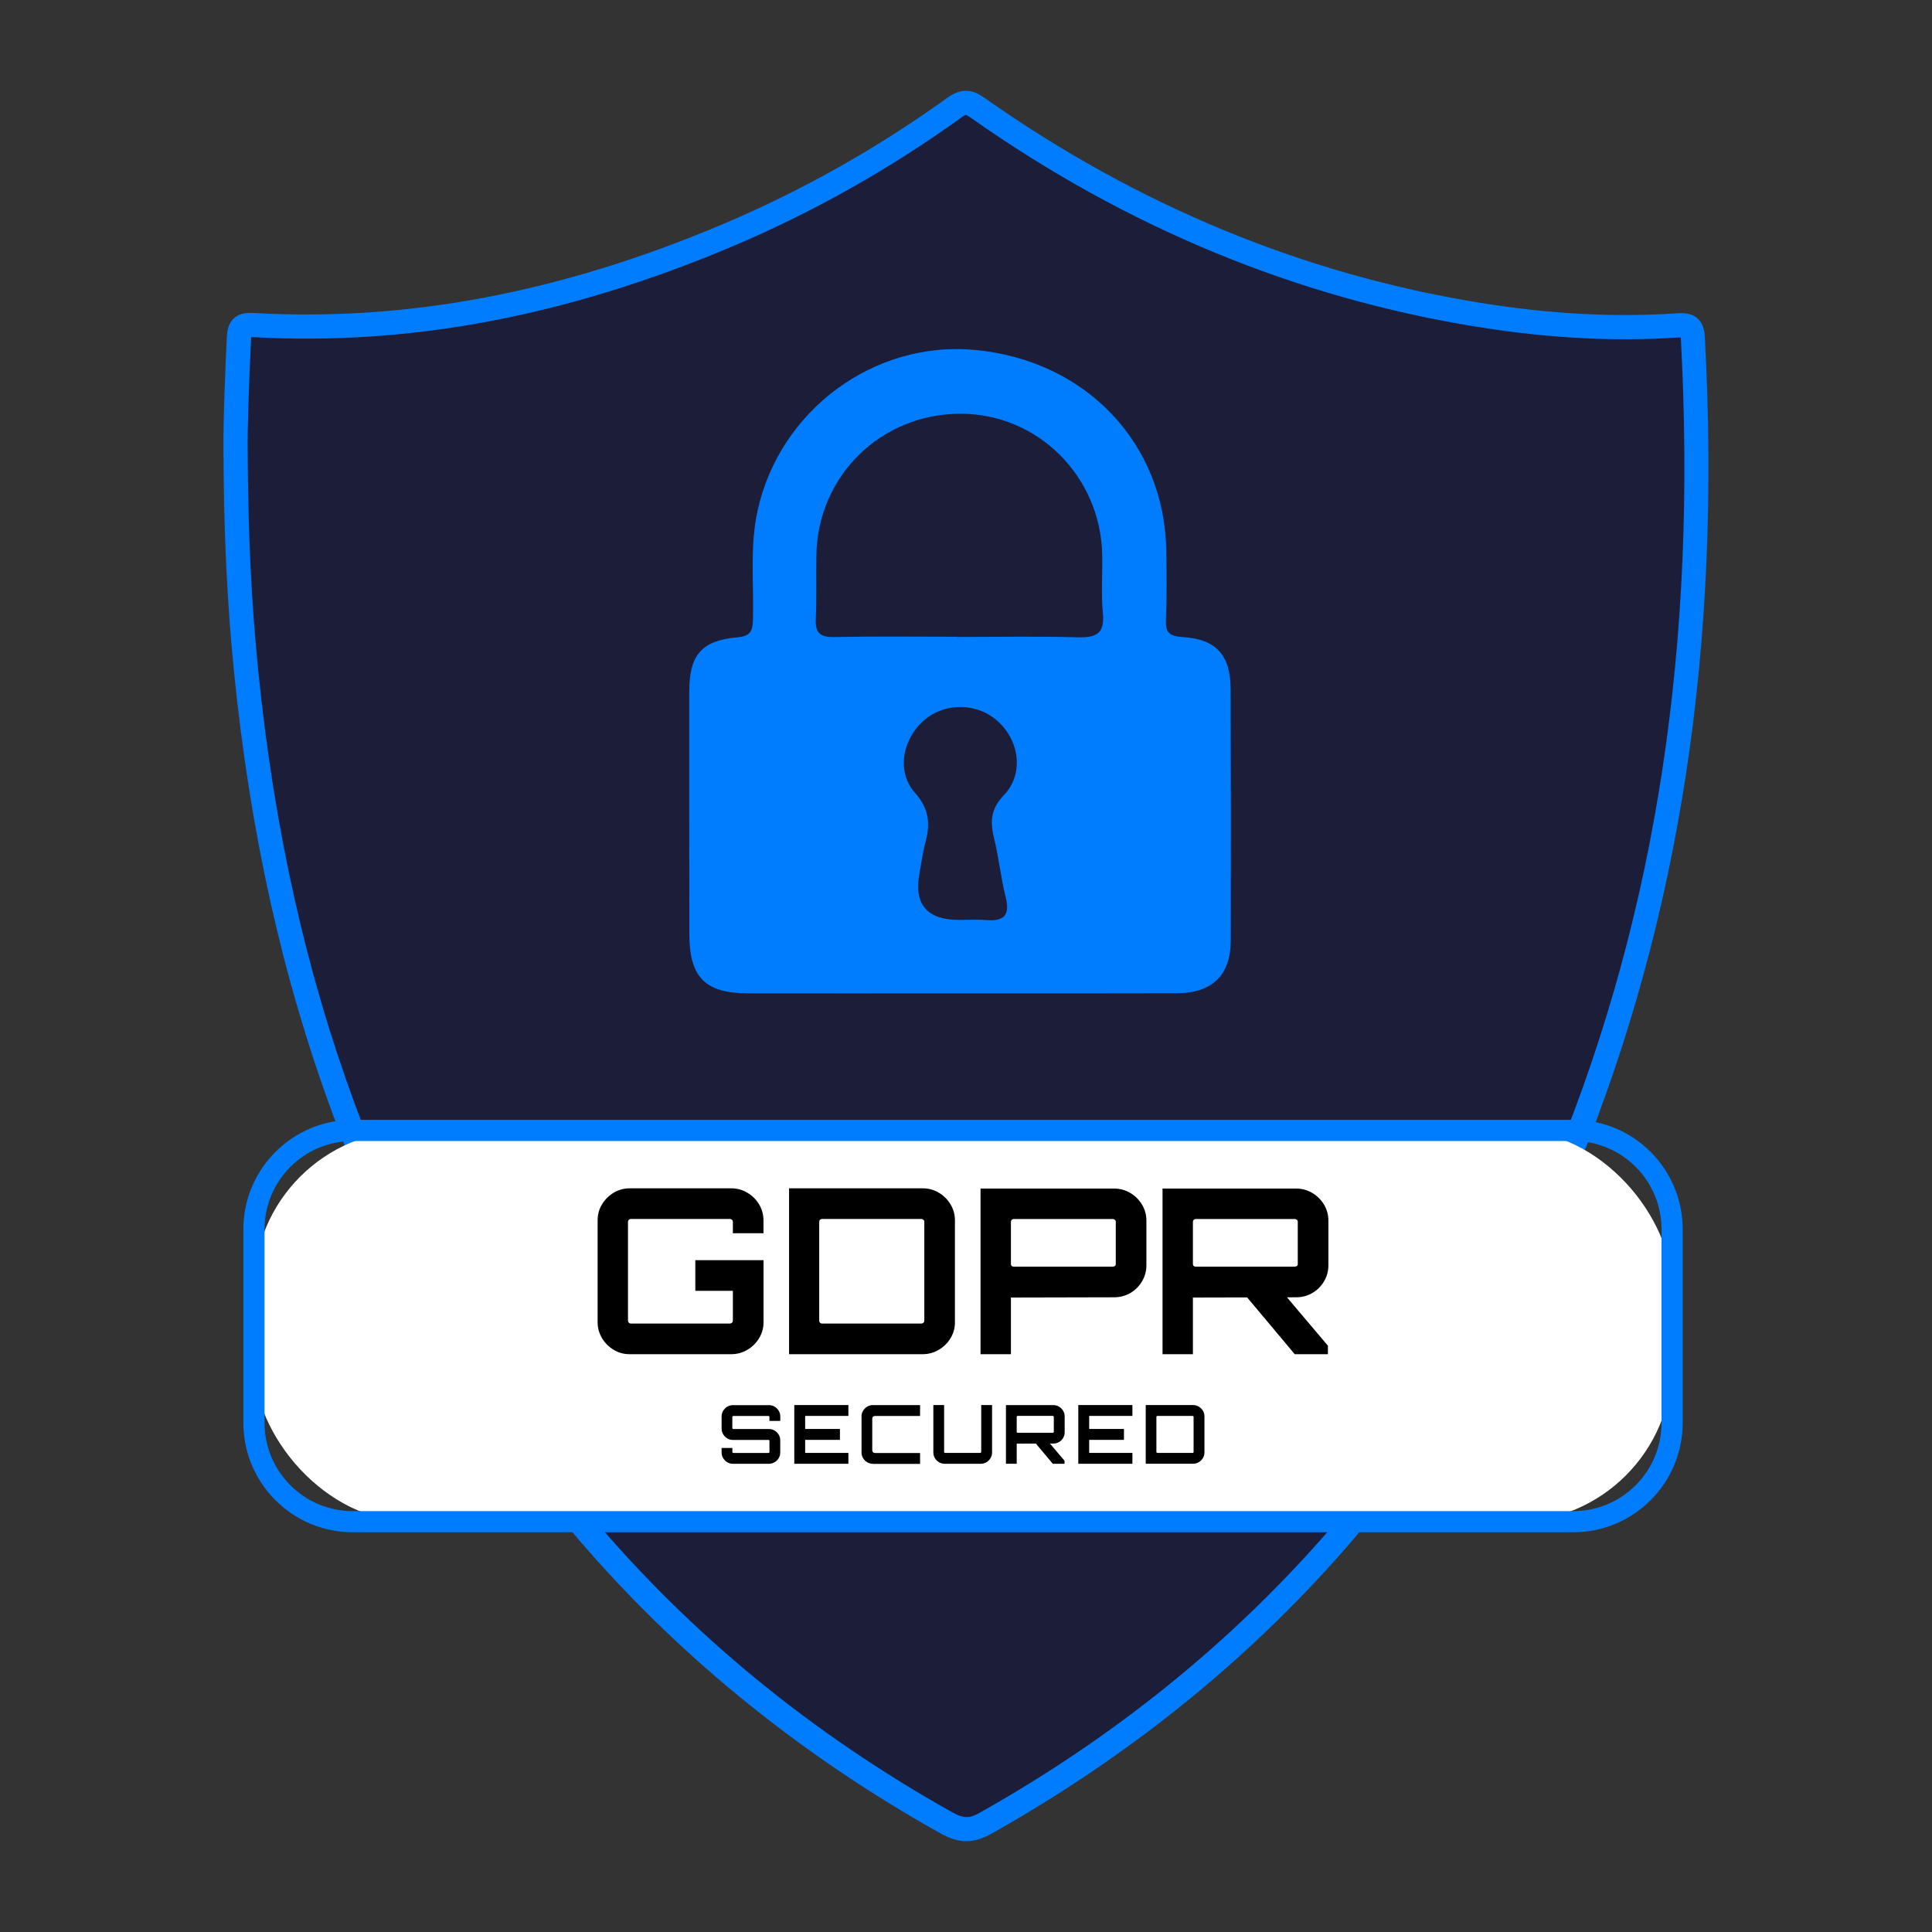
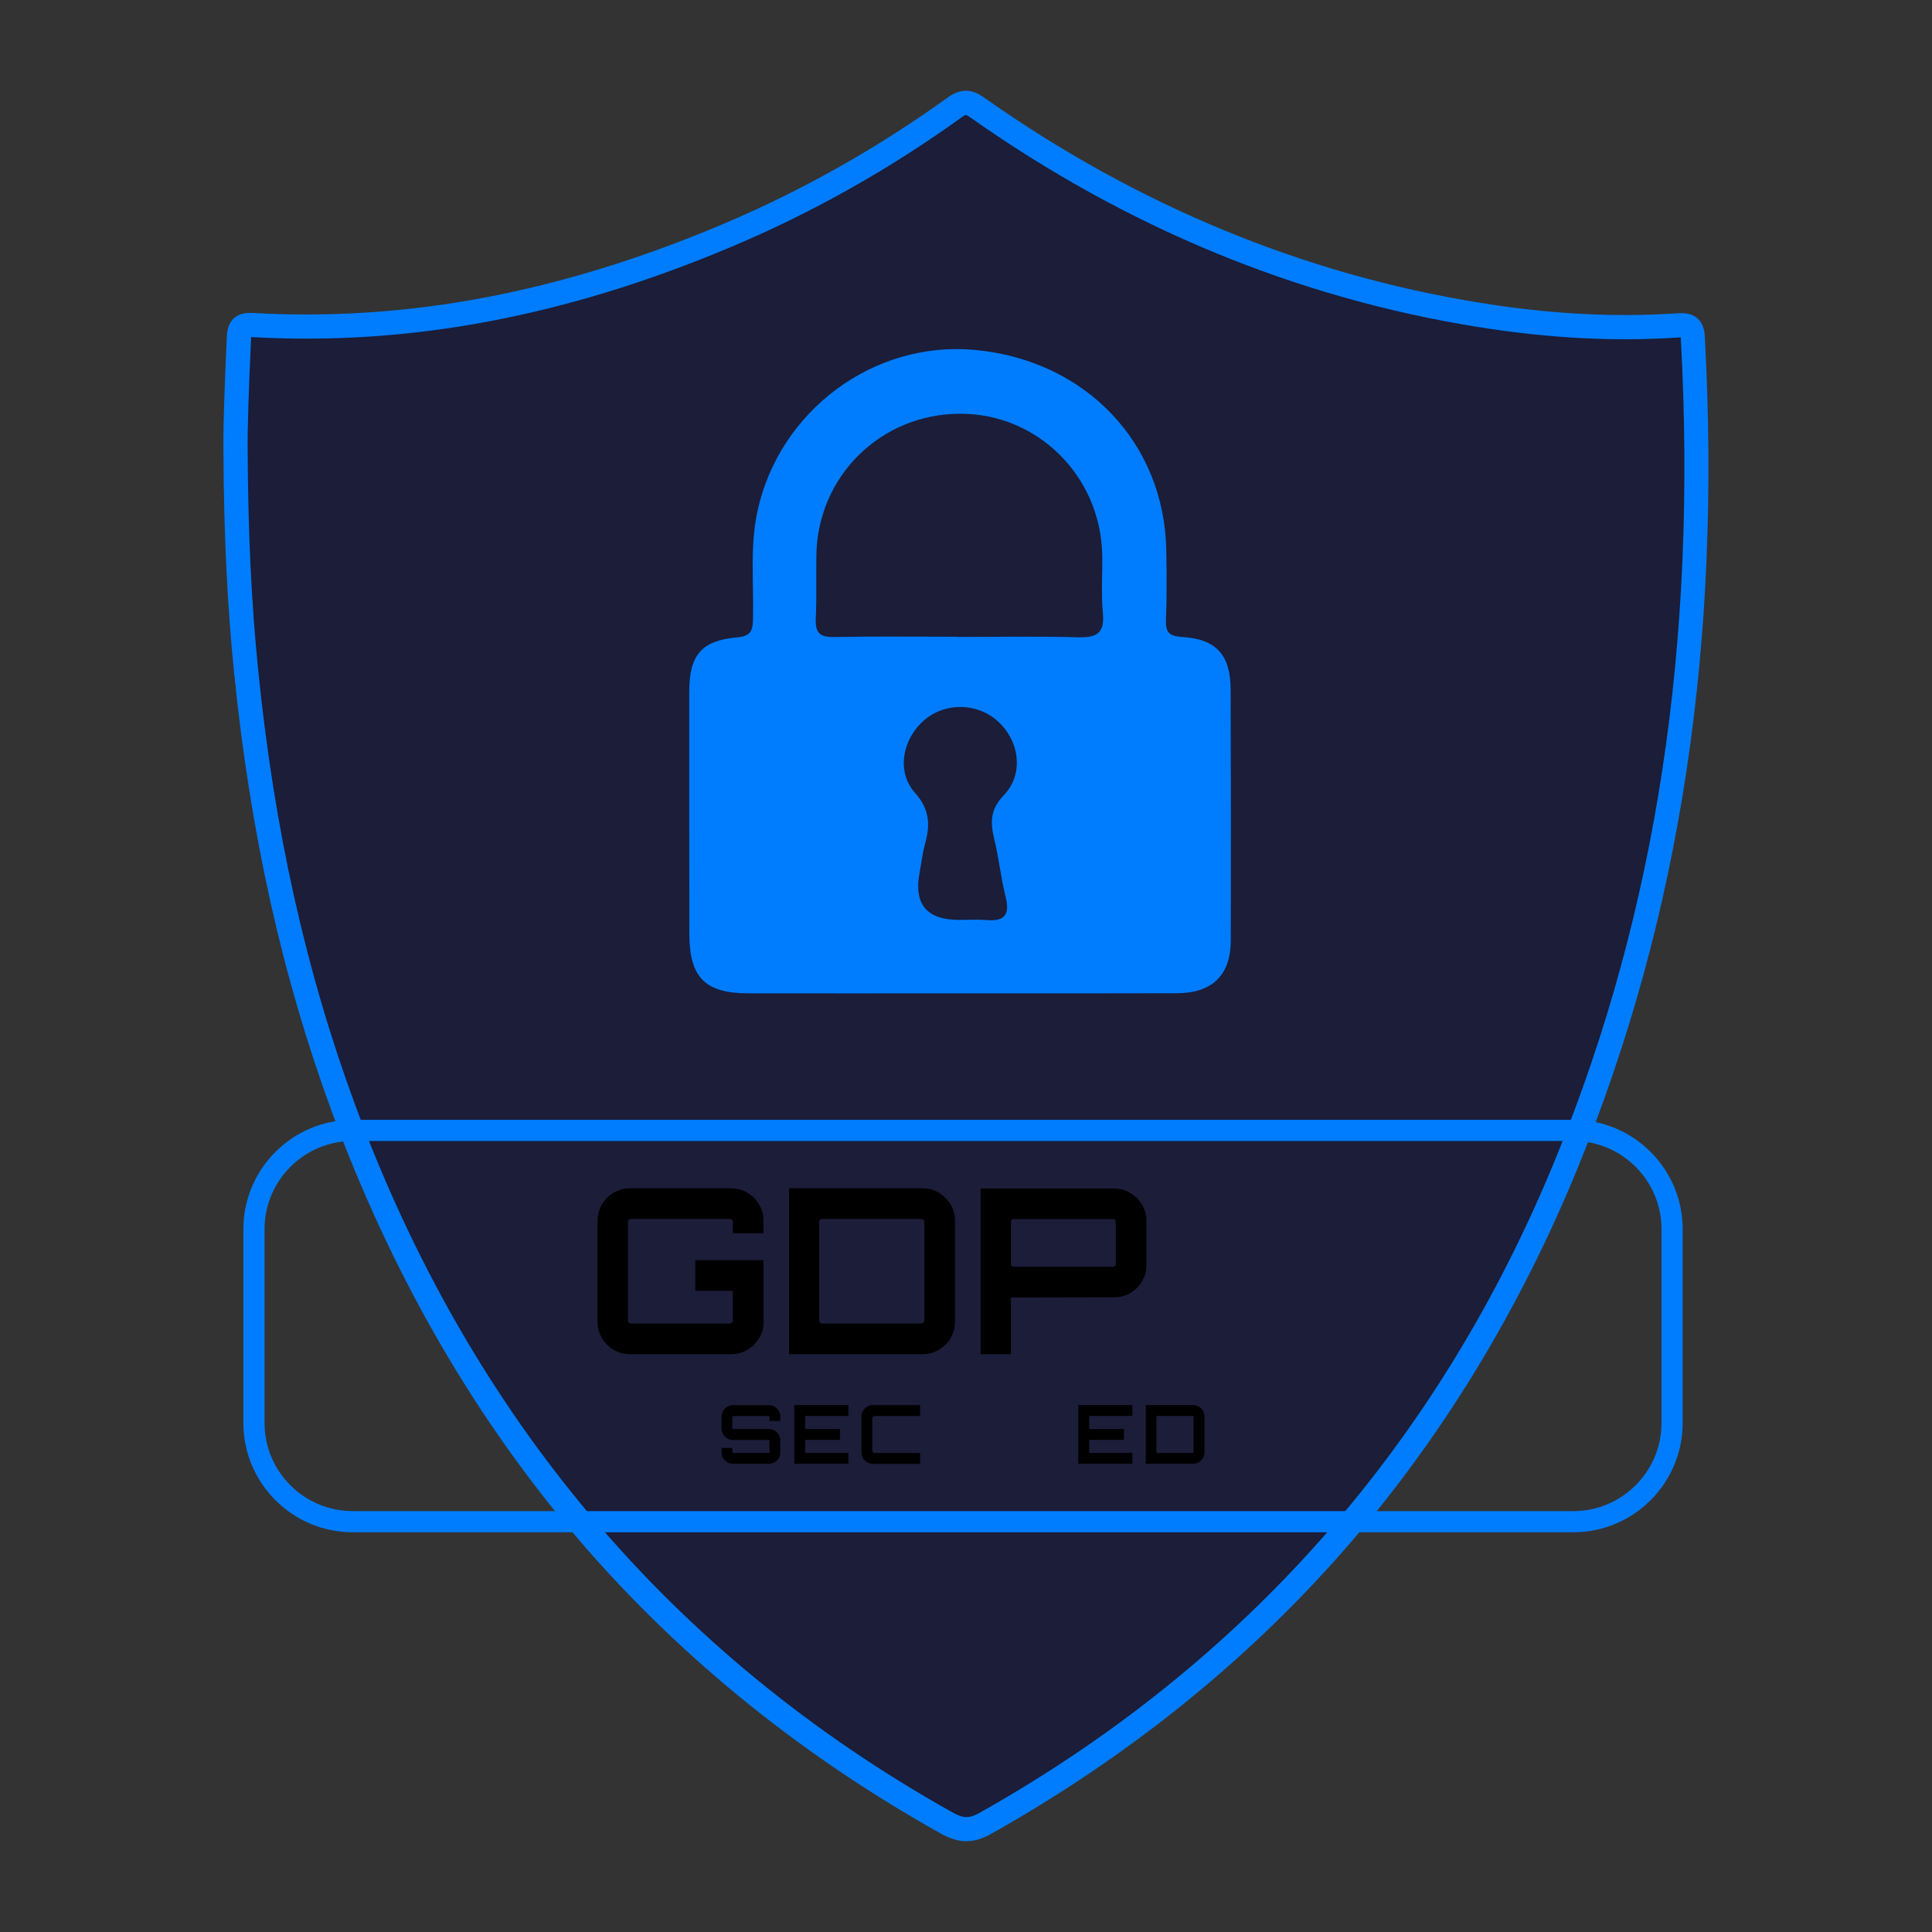
<svg xmlns="http://www.w3.org/2000/svg" id="Layer_1" data-name="Layer 1" viewBox="0 0 400 400">
  <rect x="0" y="0" width="400" height="400" fill="#333333" stroke="none" />
  <g>
    <path d="M350.5,69.95c3.17,58.58-3.66,115.68-25.9,170.33-24.28,59.66-64.33,105.61-120.63,137.24-3.05,1.71-5.2,1.45-8.05-.15-60.14-33.66-101.07-83.52-124.79-147.88-10.78-29.25-17.05-59.51-20.17-90.47-1.39-13.78-2.11-27.59-2.2-45.73-.07-4.97.27-14.23.71-23.48.1-2.08.67-2.65,2.83-2.53,34.22,1.94,66.75-5.27,98.11-18.49,16.79-7.07,32.56-15.99,47.33-26.64,1.99-1.43,3.09-.96,4.78.23,31.27,22.03,65.63,36.64,103.46,42.76,13.69,2.22,27.49,3.14,41.36,2.21,2.21-.15,3.01.19,3.14,2.59Z" fill="#0071bc" />
    <path d="M323.37,240.29c-24.28,59.66-64.33,105.61-120.63,137.24-3.05,1.71-5.2,1.45-8.05-.15-60.14-33.66-101.07-83.52-124.79-147.88-10.78-29.25-17.05-59.51-20.17-90.47-1.39-13.78-2.11-27.59-2.2-45.73-.07-4.97.27-14.23.71-23.48.1-2.08.67-2.65,2.83-2.53,34.22,1.94,66.75-5.27,98.11-18.49,16.79-7.07,32.56-15.99,47.33-26.64,1.99-1.43,3.09-.96,4.78.23,31.27,22.03,65.63,36.64,103.46,42.76,13.69,2.22,27.49,3.14,41.36,2.21,2.21-.15,3.01.19,3.14,2.59,3.17,58.58-3.66,115.68-25.9,170.33Z" fill="#1b1d39" />
    <path d="M200.13,381.21c-1.73,0-3.48-.55-5.43-1.64-29.93-16.75-55.75-37.95-76.75-63.01-20.61-24.59-37.15-53.59-49.17-86.19-10.31-27.97-16.95-57.77-20.31-91.08-1.44-14.32-2.12-28.5-2.21-45.97-.08-5.92.41-17.33.71-23.61.06-1.22.28-2.76,1.47-3.83,1.2-1.08,2.77-1.14,4-1.08,31.8,1.8,63.53-4.19,97-18.3,16.41-6.92,32.17-15.78,46.84-26.36,3.65-2.62,6.27-.78,7.68.21,31.52,22.2,65.98,36.44,102.42,42.33,14.46,2.34,27.8,3.06,40.79,2.19,1.49-.1,3.04-.05,4.26,1.03,1.24,1.09,1.48,2.67,1.54,3.91,3.45,63.75-5.09,119.82-26.08,171.41h0c-12.23,30.04-28.63,56.9-48.74,79.84-20.24,23.08-44.79,42.81-72.98,58.64-1.78,1-3.41,1.49-5.07,1.49ZM51.99,69.79s0,.1,0,.16c-.51,10.74-.77,19.03-.71,23.33.08,17.33.76,31.36,2.18,45.51,3.31,32.89,9.86,62.28,20.03,89.86,23.83,64.66,65.44,113.97,123.66,146.56,2.3,1.29,3.51,1.32,5.6.15,55.21-31.02,95.43-76.78,119.53-136,20.71-50.89,29.13-106.26,25.72-169.26,0-.09-.01-.18-.02-.25-.12,0-.27,0-.45.02-13.38.9-27.09.16-41.93-2.24-37.2-6.01-72.36-20.54-104.51-43.18-.8-.57-1.06-.65-1.13-.66,0,0-.21.03-.74.41-14.97,10.8-31.06,19.85-47.82,26.91-34.19,14.41-66.65,20.53-99.23,18.68-.07,0-.13,0-.18,0Z" fill="#007dfe" />
    <path d="M254.79,142.71c-.03-7.08-2.95-10.39-9.96-10.82-2.68-.17-3.54-.89-3.43-3.54.19-4.75.14-9.52.07-14.28-.33-22.33-16.66-39.47-39.6-41.62-20.98-1.97-40.52,12.56-45.04,33.36-1.61,7.43-.74,14.91-.93,22.37-.06,2.39-.43,3.53-3.28,3.78-7.47.67-9.92,3.69-9.92,11.34-.01,16.67,0,33.33.02,50,0,9.05,3.24,12.35,12.2,12.36,14.63.03,29.25,0,43.87,0,14.96,0,29.93.03,44.89-.02,7.3-.03,11.12-3.75,11.14-10.9.04-17.34.03-34.69-.03-52.03ZM205.85,173.72c.96,3.96,1.37,8.05,2.36,12,.94,3.72-.29,5.08-3.98,4.77-1.86-.15-3.74-.03-5.61-.03q-10.1.01-8.23-9.77c.38-2,.59-4.05,1.14-6.01,1.1-3.93.95-7.12-2.12-10.57-3.89-4.38-2.54-11.2,1.99-15.05,4.41-3.75,11.13-3.56,15.37.44,4.34,4.08,5.21,10.81,1.06,15.14-2.85,2.97-2.82,5.64-1.98,9.08ZM223.08,131.94c-8.31-.23-16.63-.07-24.95-.07v-.04c-8.49,0-16.97-.11-25.46.06-2.92.06-3.9-.89-3.77-3.77.2-4.41.04-8.83.12-13.24.3-16.39,13.39-29.2,29.8-29.22,15.97-.03,29,12.86,29.38,29.11.09,4.07-.25,8.17.14,12.21.42,4.33-1.51,5.06-5.28,4.96Z" fill="#007dfe" />
  </g>
  <g>
    <g>
-       <rect x="52.57" y="234.04" width="293.62" height="81.01" rx="32.69" ry="32.69" fill="#fff" />
      <path d="M325.74,317.24H73.03c-12.49,0-22.64-10.16-22.64-22.64v-40.11c0-12.48,10.16-22.64,22.64-22.64h252.71c12.49,0,22.64,10.16,22.64,22.64v40.11c0,12.48-10.16,22.64-22.64,22.64ZM73.03,236.23c-10.07,0-18.26,8.19-18.26,18.26v40.11c0,10.07,8.19,18.26,18.26,18.26h252.71c10.07,0,18.26-8.19,18.26-18.26v-40.11c0-10.07-8.19-18.26-18.26-18.26H73.03Z" fill="#007dfe" />
    </g>
    <g>
      <g>
        <path d="M130.36,280.37c-1.21,0-2.31-.3-3.31-.91-1-.6-1.81-1.41-2.41-2.41-.6-1-.91-2.11-.91-3.31v-21.08c0-1.21.3-2.31.91-3.31.6-1,1.41-1.8,2.41-2.41,1-.6,2.11-.91,3.31-.91h21.03c1.21,0,2.32.3,3.34.91,1.02.6,1.83,1.41,2.43,2.41.6,1,.91,2.11.91,3.31v2.67h-6.34v-2.39c0-.16-.06-.29-.19-.4-.13-.11-.27-.17-.43-.17h-20.51c-.16,0-.29.06-.41.17-.11.11-.17.25-.17.4v20.51c0,.16.06.29.17.41.11.11.25.17.41.17h20.51c.16,0,.3-.06.43-.17.13-.11.19-.25.19-.41v-6.2h-7.77v-6.34h14.12v12.83c0,1.21-.3,2.31-.91,3.31-.6,1-1.42,1.81-2.43,2.41-1.02.6-2.13.91-3.34.91h-21.03Z" />
        <path d="M163.37,280.37v-34.34h27.66c1.21,0,2.32.3,3.34.91,1.02.6,1.83,1.41,2.43,2.41.6,1,.91,2.11.91,3.31v21.08c0,1.21-.3,2.31-.91,3.31-.6,1-1.42,1.81-2.43,2.41-1.02.6-2.13.91-3.34.91h-27.66ZM170.19,274.03h20.56c.16,0,.3-.06.43-.17.13-.11.19-.25.19-.41v-20.51c0-.16-.06-.29-.19-.4-.13-.11-.27-.17-.43-.17h-20.56c-.16,0-.29.06-.41.17-.11.11-.17.25-.17.4v20.51c0,.16.06.29.17.41.11.11.25.17.41.17Z" />
        <path d="M203.01,280.37v-34.29h27.66c1.21,0,2.32.3,3.34.91,1.02.6,1.83,1.41,2.43,2.41.6,1,.91,2.11.91,3.31v9.25c0,1.21-.3,2.32-.91,3.34-.6,1.02-1.42,1.82-2.43,2.41-1.02.59-2.13.88-3.34.88l-21.37.05v11.73h-6.3ZM209.88,262.25h20.51c.16,0,.3-.05.43-.14.13-.1.19-.22.19-.38v-8.78c0-.16-.06-.29-.19-.4-.13-.11-.27-.17-.43-.17h-20.51c-.16,0-.29.06-.41.17-.11.11-.17.25-.17.4v8.78c0,.16.06.29.17.38.11.1.25.14.41.14Z" />
-         <path d="M240.69,280.37v-34.29h27.66c1.21,0,2.32.3,3.34.91,1.02.6,1.83,1.41,2.43,2.41.6,1,.91,2.11.91,3.31v9.25c0,1.21-.3,2.32-.91,3.34-.6,1.02-1.42,1.82-2.43,2.41-1.02.59-2.13.88-3.34.88l-21.37.05v11.73h-6.3ZM247.56,262.25h20.51c.16,0,.3-.05.43-.14.13-.1.19-.22.19-.38v-8.78c0-.16-.06-.29-.19-.4-.13-.11-.27-.17-.43-.17h-20.51c-.16,0-.29.06-.41.17-.11.11-.17.25-.17.4v8.78c0,.16.06.29.17.38.11.1.25.14.41.14ZM268.06,280.37l-10.35-12.35h8.25l8.97,10.59v1.76h-6.87Z" />
      </g>
      <g>
        <path d="M151.74,303.06c-.43,0-.82-.11-1.17-.32s-.64-.5-.85-.85c-.21-.35-.32-.75-.32-1.17v-.93h2.23v.83c0,.06.02.1.06.14.04.04.09.06.14.06h7.28c.06,0,.1-.02.14-.06.04-.04.06-.09.06-.14v-2.31c0-.06-.02-.1-.06-.14s-.09-.05-.14-.05h-7.37c-.43,0-.82-.11-1.17-.32s-.64-.5-.85-.85c-.21-.36-.32-.75-.32-1.19v-2.5c0-.43.11-.82.32-1.17s.5-.64.85-.85.75-.32,1.17-.32h7.47c.43,0,.82.11,1.17.32.35.21.64.5.85.85s.32.75.32,1.17v.93h-2.25v-.83c0-.06-.02-.1-.06-.14-.04-.04-.09-.06-.14-.06h-7.28c-.06,0-.1.02-.14.06-.04.04-.06.09-.06.14v2.31c0,.06.02.1.06.14.04.03.09.05.14.05h7.38c.43,0,.82.11,1.17.32.35.21.64.5.85.85.21.35.32.75.32,1.19v2.5c0,.43-.11.82-.32,1.17-.21.36-.5.64-.85.85-.36.21-.75.32-1.17.32h-7.47Z" />
        <path d="M164.45,303.06v-12.16h11.2v2.25h-8.95v2.7h7.2v2.26h-7.2v2.7h8.95v2.25h-11.2Z" />
        <path d="M180.71,303.06c-.43,0-.82-.11-1.17-.32-.35-.21-.64-.5-.85-.85-.21-.35-.32-.75-.32-1.17v-7.47c0-.43.11-.82.32-1.17.21-.36.5-.64.85-.85.36-.21.75-.32,1.17-.32h9.78v2.25h-9.31c-.18,0-.32.05-.43.15-.11.1-.16.25-.16.44v6.49c0,.18.05.32.16.43.11.11.25.16.43.16h9.31v2.25h-9.78Z" />
-         <path d="M194.41,302.74c-.35-.21-.64-.5-.85-.85-.21-.35-.32-.75-.32-1.17v-9.82h2.23v9.71c0,.06.02.1.06.14.04.04.09.06.14.06h7.26c.06,0,.11-.02.15-.06.05-.04.07-.09.07-.14v-9.71h2.25v9.82c0,.43-.11.82-.32,1.17-.21.36-.5.64-.85.85s-.75.32-1.17.32h-7.47c-.43,0-.82-.11-1.17-.32Z" />
-         <path d="M208.27,303.06v-12.15h9.8c.43,0,.82.11,1.18.32.36.21.65.5.86.85.21.35.32.75.32,1.17v3.28c0,.43-.11.82-.32,1.18-.21.36-.5.65-.86.85-.36.21-.75.31-1.18.31l-7.57.02v4.16h-2.23ZM210.7,296.64h7.26c.06,0,.11-.02.15-.05.04-.03.07-.08.07-.14v-3.11c0-.06-.02-.1-.07-.14-.05-.04-.1-.06-.15-.06h-7.26c-.06,0-.1.02-.14.06-.04.04-.06.09-.06.14v3.11c0,.06.02.1.06.14.04.03.09.05.14.05ZM217.97,303.06l-3.67-4.38h2.92l3.18,3.75v.63h-2.43Z" />
        <path d="M223.25,303.06v-12.16h11.2v2.25h-8.95v2.7h7.2v2.26h-7.2v2.7h8.95v2.25h-11.2Z" />
        <path d="M237.21,303.06v-12.16h9.8c.43,0,.82.11,1.18.32s.65.5.86.85.32.75.32,1.17v7.47c0,.43-.11.82-.32,1.17-.21.36-.5.64-.86.85s-.75.32-1.18.32h-9.8ZM239.62,300.81h7.28c.06,0,.11-.02.15-.06.05-.04.07-.09.07-.14v-7.26c0-.06-.02-.1-.07-.14-.04-.04-.1-.06-.15-.06h-7.28c-.06,0-.1.02-.14.06-.04.04-.06.09-.06.14v7.26c0,.06.02.1.06.14.04.04.09.06.14.06Z" />
      </g>
    </g>
  </g>
</svg>